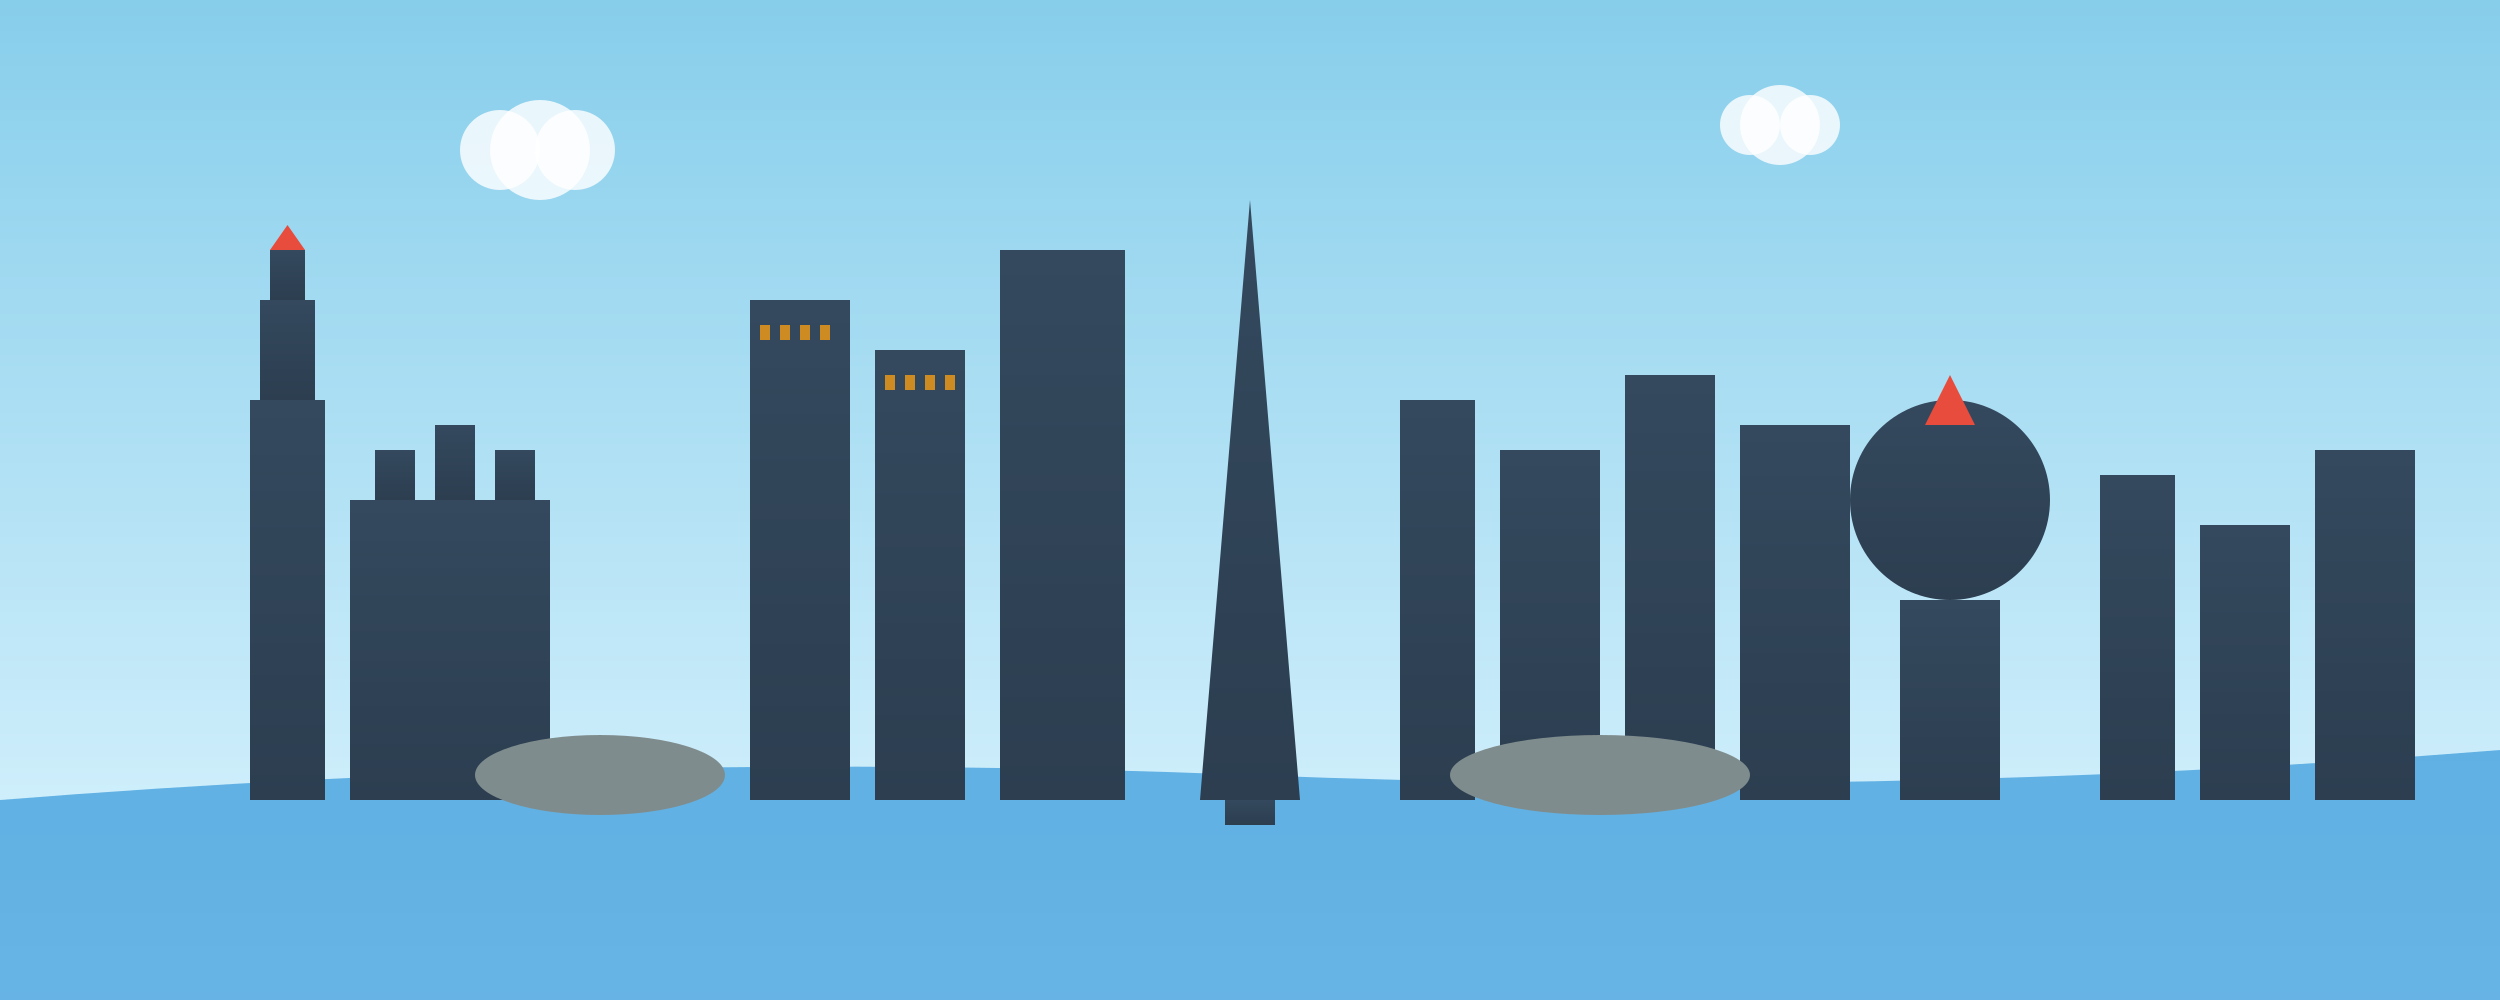
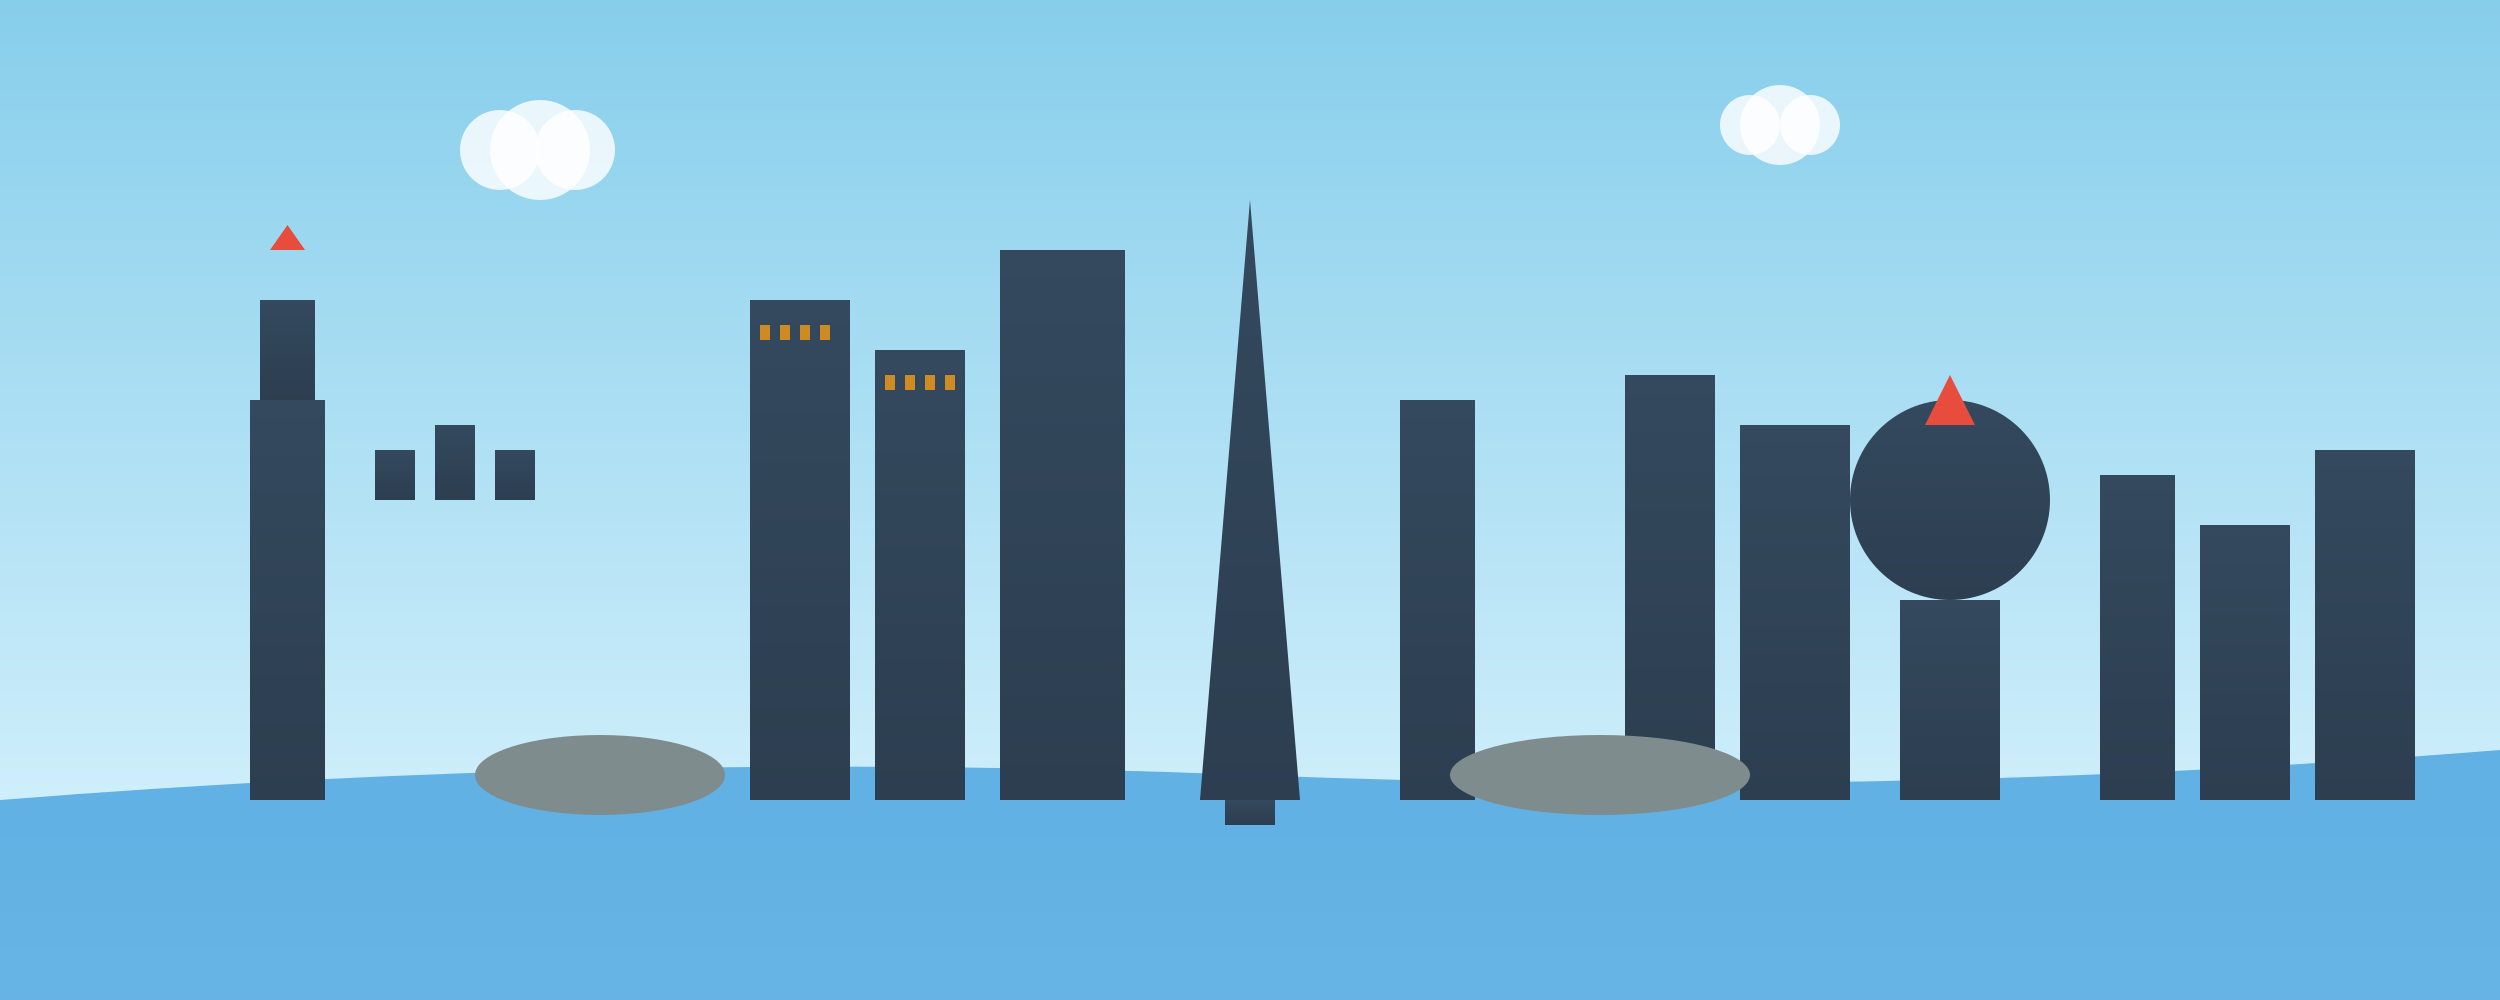
<svg xmlns="http://www.w3.org/2000/svg" width="500" height="200" viewBox="0 0 500 200" fill="none">
  <rect x="0" y="0" width="500" height="200" fill="#333333" stroke="none" />
  <defs>
    <linearGradient id="skyGradient" x1="0%" y1="0%" x2="0%" y2="100%">
      <stop offset="0%" style="stop-color:#87CEEB;stop-opacity:1" />
      <stop offset="100%" style="stop-color:#E0F6FF;stop-opacity:1" />
    </linearGradient>
    <linearGradient id="buildingGradient" x1="0%" y1="0%" x2="0%" y2="100%">
      <stop offset="0%" style="stop-color:#34495e;stop-opacity:1" />
      <stop offset="100%" style="stop-color:#2c3e50;stop-opacity:1" />
    </linearGradient>
  </defs>
  <rect width="500" height="200" fill="url(#skyGradient)" />
  <path d="M0 160 Q125 150 250 155 Q375 160 500 150 L500 200 L0 200 Z" fill="#3498db" opacity="0.7" />
  <rect x="50" y="80" width="15" height="80" fill="url(#buildingGradient)" />
  <rect x="52" y="60" width="11" height="20" fill="url(#buildingGradient)" />
-   <rect x="54" y="50" width="7" height="10" fill="url(#buildingGradient)" />
  <polygon points="57.5,45 54,50 61,50" fill="#e74c3c" />
-   <rect x="70" y="100" width="40" height="60" fill="url(#buildingGradient)" />
  <rect x="75" y="90" width="8" height="10" fill="url(#buildingGradient)" />
  <rect x="87" y="85" width="8" height="15" fill="url(#buildingGradient)" />
  <rect x="99" y="90" width="8" height="10" fill="url(#buildingGradient)" />
  <rect x="150" y="60" width="20" height="100" fill="url(#buildingGradient)" />
  <rect x="175" y="70" width="18" height="90" fill="url(#buildingGradient)" />
  <rect x="200" y="50" width="25" height="110" fill="url(#buildingGradient)" />
  <polygon points="250,40 240,160 260,160" fill="url(#buildingGradient)" />
  <rect x="245" y="160" width="10" height="5" fill="url(#buildingGradient)" />
  <rect x="280" y="80" width="15" height="80" fill="url(#buildingGradient)" />
-   <rect x="300" y="90" width="20" height="70" fill="url(#buildingGradient)" />
  <rect x="325" y="75" width="18" height="85" fill="url(#buildingGradient)" />
  <rect x="348" y="85" width="22" height="75" fill="url(#buildingGradient)" />
  <circle cx="390" cy="100" r="20" fill="url(#buildingGradient)" />
  <rect x="380" y="120" width="20" height="40" fill="url(#buildingGradient)" />
  <polygon points="390,75 385,85 395,85" fill="#e74c3c" />
  <rect x="420" y="95" width="15" height="65" fill="url(#buildingGradient)" />
  <rect x="440" y="105" width="18" height="55" fill="url(#buildingGradient)" />
  <rect x="463" y="90" width="20" height="70" fill="url(#buildingGradient)" />
  <rect x="152" y="65" width="2" height="3" fill="#f39c12" opacity="0.8" />
  <rect x="156" y="65" width="2" height="3" fill="#f39c12" opacity="0.8" />
  <rect x="160" y="65" width="2" height="3" fill="#f39c12" opacity="0.8" />
  <rect x="164" y="65" width="2" height="3" fill="#f39c12" opacity="0.8" />
  <rect x="177" y="75" width="2" height="3" fill="#f39c12" opacity="0.8" />
  <rect x="181" y="75" width="2" height="3" fill="#f39c12" opacity="0.8" />
  <rect x="185" y="75" width="2" height="3" fill="#f39c12" opacity="0.8" />
  <rect x="189" y="75" width="2" height="3" fill="#f39c12" opacity="0.8" />
  <ellipse cx="120" cy="155" rx="25" ry="8" fill="#7f8c8d" />
  <rect x="100" y="152" width="40" height="3" fill="#7f8c8d" />
  <ellipse cx="320" cy="155" rx="30" ry="8" fill="#7f8c8d" />
  <rect x="295" y="152" width="50" height="3" fill="#7f8c8d" />
  <circle cx="100" cy="30" r="8" fill="white" opacity="0.8" />
  <circle cx="108" cy="30" r="10" fill="white" opacity="0.8" />
  <circle cx="115" cy="30" r="8" fill="white" opacity="0.8" />
  <circle cx="350" cy="25" r="6" fill="white" opacity="0.8" />
  <circle cx="356" cy="25" r="8" fill="white" opacity="0.8" />
  <circle cx="362" cy="25" r="6" fill="white" opacity="0.8" />
</svg>